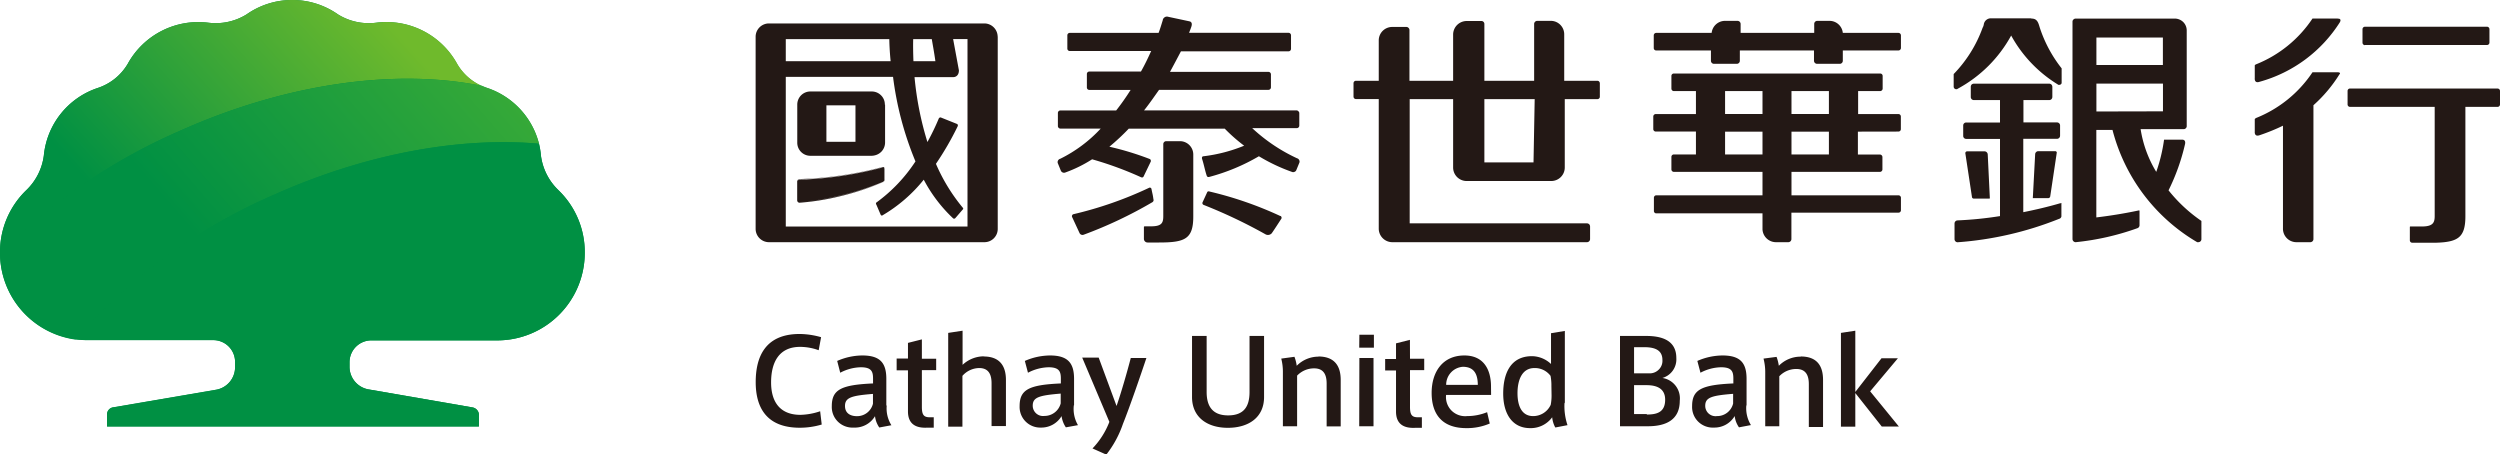
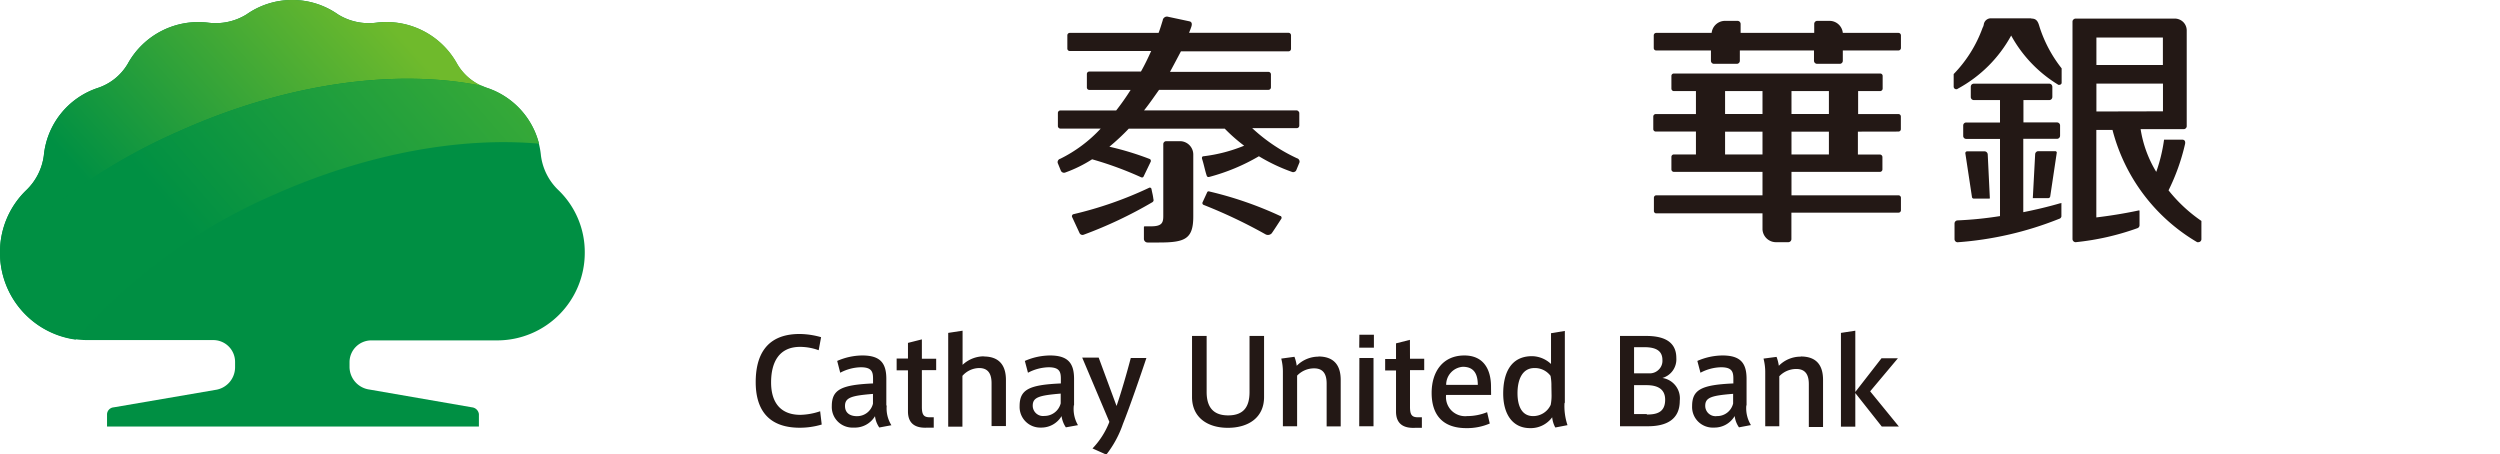
<svg xmlns="http://www.w3.org/2000/svg" width="320" height="58.15" viewBox="0 0 320 58.15">
  <defs>
    <linearGradient id="未命名漸層" x1="-184.98" y1="421.89" x2="-186.12" y2="421.35" gradientTransform="matrix(40.77, 0, 0, -21.48, 7595.86, 9069.94)" gradientUnits="userSpaceOnUse">
      <stop offset="0" stop-color="#6fba2c" />
      <stop offset="1" stop-color="#009043" />
    </linearGradient>
    <linearGradient id="未命名漸層_2" x1="-184.97" y1="422.32" x2="-186.31" y2="421.76" gradientTransform="matrix(45.61, 0, 0, -22.06, 8520.6, 9332.05)" gradientUnits="userSpaceOnUse">
      <stop offset="0" stop-color="#45b035" />
      <stop offset="1" stop-color="#009043" />
    </linearGradient>
  </defs>
  <g id="圖層_2" data-name="圖層 2">
    <g id="圖層_1-2" data-name="圖層 1">
      <g id="Header_PC_element_Logo" data-name="Header/PC/element/Logo">
        <g id="調整過">
          <path id="Shape" d="M102.45,53.1c-2.55,0-3.75-1.59-3.75-4.15s1-4.55,3.71-4.55a6.91,6.91,0,0,1,2.38.43l.31-1.67a10.23,10.23,0,0,0-2.75-.41c-4.46,0-5.62,3-5.62,6.16h0c0,3.1,1.26,5.84,5.65,5.84a9.83,9.83,0,0,0,2.8-.41l-.2-1.7A8.43,8.43,0,0,1,102.45,53.1Zm11-1.19V48.5c0-2-.75-3-3.07-3a8.11,8.11,0,0,0-3.22.7l.39,1.51a5.84,5.84,0,0,1,2.64-.7c1.4,0,1.56.59,1.56,1.47v.6c-4.13.18-5.28.81-5.28,2.92a2.63,2.63,0,0,0,.81,2,2.67,2.67,0,0,0,2,.73A3,3,0,0,0,112,53.27a3.18,3.18,0,0,0,.55,1.45l1.55-.29a4.06,4.06,0,0,1-.6-2.52Zm-1.71-.24a2.09,2.09,0,0,1-2.07,1.6c-.61,0-1.51-.23-1.51-1.31s.85-1.32,3.58-1.54ZM118,43.44l-1.78.45v2h-1.45v1.51h1.45v5.26c0,1.61,1,2.16,2.47,2.08h.83V53.41H119c-.76,0-1-.32-1-1.32V47.38h1.83V45.92H118Zm7.92,2.17a4,4,0,0,0-2.71,1.09V42.33l-1.84.28v12h1.82V48.11a2.91,2.91,0,0,1,2.14-1c1.22,0,1.59.83,1.59,1.95v5.48h1.84V48.63c0-1.56-.61-3-2.85-3Zm11.56,6.26V48.5c0-2-.76-3-3.08-3a8.14,8.14,0,0,0-3.22.7l.4,1.51a5.94,5.94,0,0,1,2.64-.7c1.4,0,1.57.59,1.57,1.47v.6c-4.15.18-5.28.81-5.28,2.92a2.64,2.64,0,0,0,2.73,2.73,3,3,0,0,0,2.64-1.47,3.38,3.38,0,0,0,.55,1.44l1.55-.28a4.11,4.11,0,0,1-.53-2.54Zm-1.71-.24a2.14,2.14,0,0,1-2.08,1.61,1.32,1.32,0,0,1-1.5-1.32c0-1.08.84-1.31,3.58-1.54Zm7.15.34-2.29-6.2h-2.11L142,54a10.2,10.2,0,0,1-2.16,3.4l1.77.79a13.44,13.44,0,0,0,2.13-3.94c.89-2.22,2.27-6.25,3-8.43h-2c-.47,1.8-1.22,4.42-1.85,6.23Z" style="fill:#231815" />
          <path id="Shape-2" data-name="Shape" d="M159.94,50.17c0,1.74-.62,3-2.74,3s-2.75-1.32-2.75-3V43h-1.87v7.82c0,2.63,2,3.94,4.58,3.94h0c2.64,0,4.64-1.31,4.64-3.94V43h-1.86Zm8.84-4.52a3.93,3.93,0,0,0-2.8,1.17,5.1,5.1,0,0,0-.29-1.15L164,45.9a6.89,6.89,0,0,1,.21,1.81v6.85h1.82V48.08a3,3,0,0,1,2.18-.93c1.23,0,1.6.83,1.6,1.94v5.49h1.8V48.63c0-1.56-.6-3-2.87-3Zm5.2,8.91h1.83V45.82H174Zm0-10.06h1.88V42.85H174Zm6.49-1-1.78.45v2H177.3v1.47h1.39v5.26c0,1.61,1,2.16,2.47,2.08H182V53.41h-.52c-.76,0-1-.32-1-1.32V47.38h1.82V45.92h-1.82Zm10.38,6c0-2.28-1-4-3.41-4-2.76,0-4.19,2.08-4.19,4.79s1.32,4.51,4.44,4.51a7.34,7.34,0,0,0,3-.59l-.34-1.45a6.82,6.82,0,0,1-2.56.5h0a2.48,2.48,0,0,1-2-.71,2.44,2.44,0,0,1-.69-2h5.76Zm-5.74-.24a2.3,2.3,0,0,1,2.13-2.31h0c1.41,0,1.91.89,1.92,2.31Zm15.19,2.36V42.36l-1.77.29v3.94a3.62,3.62,0,0,0-2.43-1c-2.75,0-3.69,2.21-3.69,4.79s1.16,4.42,3.44,4.42h0a3.39,3.39,0,0,0,2.83-1.39,3.33,3.33,0,0,0,.4,1.31l1.56-.3a7.66,7.66,0,0,1-.38-2.89Zm-1.7-1a6.09,6.09,0,0,1-.11,1.2,2.47,2.47,0,0,1-2.25,1.44c-1.46,0-2-1.31-2-2.93s.54-3.22,2.17-3.22a2.5,2.5,0,0,1,2.06,1,6.38,6.38,0,0,1,.11,1.31Z" style="fill:#231815" />
          <path id="Shape-3" data-name="Shape" d="M212.79,48.38a2.48,2.48,0,0,0,1.78-2.55c0-2.31-1.92-2.83-3.88-2.83h-3.33V54.56h3.57c2.36,0,4.08-.85,4.08-3.26A2.64,2.64,0,0,0,212.79,48.38Zm-3.63-3.94h1.32c1.48,0,2.31.46,2.31,1.64h0a1.56,1.56,0,0,1-.42,1.18,1.63,1.63,0,0,1-1.13.53h-2.08ZM210.79,53h-1.63v-3.7h1.59c1.55,0,2.39.59,2.39,1.86,0,1.64-1.1,1.9-2.35,1.9Zm12.77-1.11V48.5c0-2-.75-3-3.08-3a8.14,8.14,0,0,0-3.22.7l.4,1.51a5.81,5.81,0,0,1,2.64-.7c1.41,0,1.57.59,1.57,1.47v.6c-4.13.18-5.28.81-5.28,2.92a2.63,2.63,0,0,0,.81,2,2.67,2.67,0,0,0,2,.73,3,3,0,0,0,2.64-1.48,3.13,3.13,0,0,0,.55,1.45l1.53-.29a4.12,4.12,0,0,1-.59-2.52Zm-1.72-.24a2.1,2.1,0,0,1-2.07,1.61,1.32,1.32,0,0,1-1.5-1.32c0-1.07.82-1.31,3.57-1.53Zm8.64-6a3.91,3.91,0,0,0-2.79,1.17,5.45,5.45,0,0,0-.29-1.14l-1.67.22a6.9,6.9,0,0,1,.22,1.81v6.85h1.8v-6.4a3,3,0,0,1,2.18-.93c1.23,0,1.6.83,1.6,1.94v5.49h1.82V48.63c0-1.56-.58-3-2.85-3Zm8.9,4.44,3.55-4.23h-2.1l-3.35,4.31V42.33l-1.84.28v12h1.84v-4.3l3.39,4.29h2.19Z" style="fill:#231815" />
          <path id="Shape-4" data-name="Shape" d="M252.64,25.42h2a.06.06,0,0,0,.06-.06l-.27-5.59a.42.42,0,0,0-.41-.4h-2.22a.24.24,0,0,0-.24.23h0l.85,5.61a.23.23,0,0,0,.24.21Zm10.48-6.07h-2.23a.41.41,0,0,0-.39.39l-.3,5.62h2a.26.26,0,0,0,.23-.23l.84-5.61h0a.21.21,0,0,0-.16-.17Zm-3.1-17h-5.09a.91.91,0,0,0-1,.75,1.26,1.26,0,0,1-.16.46,16.54,16.54,0,0,1-3.7,5.92v1.61a.33.33,0,0,0,.33.33h.09l.13-.08a17,17,0,0,0,6.81-6.79,16.85,16.85,0,0,0,5.92,6.23l.12.08h.12a.31.31,0,0,0,.3-.22V8.75a16.85,16.85,0,0,1-2.78-5.16C260.92,3,260.82,2.35,260,2.38Zm3.67,23.67h0c-1.5.44-3.11.82-4.71,1.14V17.77h4.32a.4.4,0,0,0,.39-.39V16.06a.39.39,0,0,0-.39-.39H259V12.81h3.3a.41.41,0,0,0,.28-.11.44.44,0,0,0,.12-.28V11.1a.44.44,0,0,0-.12-.28.41.41,0,0,0-.28-.11h-9.64a.44.44,0,0,0-.29.11.43.43,0,0,0-.11.28v1.32a.39.39,0,0,0,.4.39H256v2.87h-4.32a.38.38,0,0,0-.39.39v1.32a.38.38,0,0,0,.39.39H256v9.88a47.11,47.11,0,0,1-5.43.55h0a.4.4,0,0,0-.39.4v2a.4.4,0,0,0,.39.4h0a43.31,43.31,0,0,0,13-3,.39.39,0,0,0,.29-.3V26.09a.08.08,0,0,0,0-.09s-.05,0-.08,0a.09.09,0,0,0-.08.06Zm13.88-1.65a26.7,26.7,0,0,0,2.12-5.95c.11-.61-.4-.54-.4-.54H277A20.84,20.84,0,0,1,276,22a14.9,14.9,0,0,1-2-5.47h5.49a.36.36,0,0,0,.29-.11.36.36,0,0,0,.12-.28V3.88a1.52,1.52,0,0,0-.49-1.1,1.56,1.56,0,0,0-1.13-.4h-12.6a.4.4,0,0,0-.28.12.36.36,0,0,0-.12.28V30.59a.41.41,0,0,0,.41.41,33.2,33.2,0,0,0,7.92-1.8.4.4,0,0,0,.25-.37V27s0-.1-.12-.06c-1.93.41-3.81.7-5.41.89V16.63h2.07A23.44,23.44,0,0,0,281.24,31h.14a.41.41,0,0,0,.28-.11.37.37,0,0,0,.12-.26h0V28.28a19.35,19.35,0,0,1-4.21-3.92ZM268.34,4.8h8.51V8.32h-8.51Zm0,9.47V10.7h8.52v3.55Z" style="fill:#231815" />
-           <path id="Shape-5" data-name="Shape" d="M204.49,10.34h-4.27V4.41a1.72,1.72,0,0,0-1.65-1.74h-1.83a.41.41,0,0,0-.37.36v7.31H190V3.08a.37.37,0,0,0-.11-.28.35.35,0,0,0-.28-.11h-1.81A1.74,1.74,0,0,0,186,4.4v5.94h-5.59V3.84a.36.36,0,0,0-.12-.27.36.36,0,0,0-.28-.12h-1.8a1.72,1.72,0,0,0-1.73,1.72v5.17h-2.92a.31.31,0,0,0-.22.09.32.32,0,0,0-.09.23v1.71a.31.31,0,0,0,.31.31h2.92v16.6A1.74,1.74,0,0,0,178.23,31h24.91a.4.4,0,0,0,.39-.4V29a.44.44,0,0,0-.11-.29.42.42,0,0,0-.28-.12h-22.7V12.69H186v8.76a1.73,1.73,0,0,0,1.73,1.72h10.83a1.73,1.73,0,0,0,1.73-1.72V12.69h4.18a.31.31,0,0,0,.31-.31V10.67a.33.33,0,0,0-.09-.23A.29.29,0,0,0,204.49,10.34Zm-8.2,10.45H190v-8.1h6.44Z" style="fill:#231815" />
-           <path id="Shape-6" data-name="Shape" d="M299.22,9.25H296a15.65,15.65,0,0,1-7.24,5.86h0s-.14.1-.15.14h0v1.59s-.09.71.61.47a25.42,25.42,0,0,0,3-1.22V29.24A1.72,1.72,0,0,0,293.92,31h1.8a.4.4,0,0,0,.4-.4V13.47a18.14,18.14,0,0,0,3.32-3.94C299.71,9.25,299.22,9.25,299.22,9.25Zm0-6.88H296a15.62,15.62,0,0,1-7.24,5.87h0s-.15.08-.15.13h0V10s-.09.71.61.47a17.75,17.75,0,0,0,10.3-7.65c.23-.48-.26-.43-.26-.43Zm3.5,3.39h15.62a.31.31,0,0,0,.31-.31V3.74a.32.32,0,0,0-.31-.32H302.72a.32.32,0,0,0-.32.32V5.46a.32.32,0,0,0,.32.32Zm17,5.57H300.8a.31.31,0,0,0-.31.31v1.73a.31.31,0,0,0,.31.31h10.84v14c0,.85-.26,1.31-1.65,1.31h-1.42c-.09,0-.11,0-.11.1v1.67a.31.31,0,0,0,.31.31h3c2.85-.08,3.8-.67,3.8-3.39v-14h4.11a.31.31,0,0,0,.32-.31V11.66a.31.31,0,0,0-.25-.32Z" style="fill:#231815" />
-           <path id="Shape-7" data-name="Shape" d="M113.26,21.58V23a.32.32,0,0,1-.19.29,34.84,34.84,0,0,1-5.64,1.78,32,32,0,0,1-5.05.8h0a.32.32,0,0,1-.32-.32V23.27a.32.32,0,0,1,.32-.32h0A47.3,47.3,0,0,0,113,21.4a.15.15,0,0,1,.17,0,.17.17,0,0,1,.06.16Zm0-8.18v4.83a1.65,1.65,0,0,1-.49,1.2,1.72,1.72,0,0,1-1.21.5h-7.81a1.72,1.72,0,0,1-1.21-.5,1.69,1.69,0,0,1-.49-1.2V13.4a1.69,1.69,0,0,1,.49-1.2,1.67,1.67,0,0,1,1.21-.49h7.84a1.66,1.66,0,0,1,1.19.5,1.63,1.63,0,0,1,.48,1.19Zm-3.76.08h-3.72v4.67h3.72Zm3.74-.06v4.82a1.72,1.72,0,0,1-.5,1.21,1.69,1.69,0,0,1-1.2.49h-7.79a1.67,1.67,0,0,1-1.7-1.7V13.4a1.69,1.69,0,0,1,.49-1.2,1.67,1.67,0,0,1,1.21-.49h7.84a1.66,1.66,0,0,1,1.19.5,1.63,1.63,0,0,1,.48,1.19Zm-3.74.06h-3.72v4.67h3.72ZM113.24,23V21.58a.18.18,0,0,0-.07-.15.21.21,0,0,0-.17,0A47.3,47.3,0,0,1,102.35,23h0a.32.32,0,0,0-.31.32v2.31a.31.31,0,0,0,.31.32h0a31.92,31.92,0,0,0,5.06-.8A34.73,34.73,0,0,0,113,23.33a.3.3,0,0,0,.22-.29ZM127.71,4.65V29.32A1.7,1.7,0,0,1,126,31H98.42a1.71,1.71,0,0,1-1.7-1.69V4.65A1.71,1.71,0,0,1,98.43,3H126a1.71,1.71,0,0,1,1.7,1.7ZM116.92,7.83h2.81c-.17-1.21-.36-2.2-.46-2.82h-2.38C116.87,5.55,116.87,6.53,116.92,7.83Zm-16.34,0H114c-.13-1.32-.16-2.28-.17-2.82H100.58ZM123.84,5H122l.74,4c0,.87-.68.87-.68.87h-5a40.64,40.64,0,0,0,1.65,8.31,30.82,30.82,0,0,0,1.45-3,.24.24,0,0,1,.13-.13.2.2,0,0,1,.17,0l2,.8s.24.07.11.34a37.84,37.84,0,0,1-2.77,4.78,23.08,23.08,0,0,0,3.43,5.61.15.15,0,0,1,0,.24l-.95,1.1a.19.19,0,0,1-.15.07.2.2,0,0,1-.16-.07A18.83,18.83,0,0,1,118.24,23,19.24,19.24,0,0,1,113,27.54c-.2.16-.29-.09-.29-.09l-.53-1.24s-.13-.18,0-.29a20,20,0,0,0,5-5.26,41.39,41.39,0,0,1-2.87-10.82H100.58V29h23.26ZM113.29,13.4v4.83a1.69,1.69,0,0,1-.49,1.2,1.72,1.72,0,0,1-1.21.5h-7.84a1.72,1.72,0,0,1-1.21-.5,1.69,1.69,0,0,1-.49-1.2V13.4a1.69,1.69,0,0,1,.49-1.2,1.67,1.67,0,0,1,1.21-.49h7.84a1.66,1.66,0,0,1,1.19.5,1.63,1.63,0,0,1,.48,1.19Zm-3.79.08h-3.72v4.67h3.72ZM113,21.37a47.3,47.3,0,0,1-10.64,1.55h0a.32.32,0,0,0-.32.32v2.31a.32.32,0,0,0,.32.32h0a32,32,0,0,0,5-.8,34.73,34.73,0,0,0,5.63-1.78.3.3,0,0,0,.2-.29V21.58a.15.15,0,0,0-.06-.14.17.17,0,0,0-.15,0Z" style="fill:#231815" />
          <path id="Shape-8" data-name="Shape" d="M151.06,18.07h-1.78a.38.38,0,0,0-.38.38v9.21c0,.84-.17,1.31-1.56,1.31h-.8c-.14,0-.12.11-.12.11v1.48a.47.47,0,0,0,.47.48h1.47c3.32,0,4.38-.45,4.38-3.33V19.77A1.71,1.71,0,0,0,151.06,18.07Zm15.06-3.94H146.44c.7-.88,1.32-1.79,1.92-2.63h14a.32.32,0,0,0,.32-.32V9.51a.32.32,0,0,0-.32-.31h-12.6c.54-1,1-1.87,1.4-2.63h13.77a.32.32,0,0,0,.32-.32V4.52a.32.32,0,0,0-.32-.32H152.2c.13-.34.25-.63.31-.84s.1-.55-.26-.63l-2.72-.58a.51.51,0,0,0-.45.06.52.52,0,0,0-.25.39l-.25.8c-.08.25-.17.52-.28.81H136.93a.31.31,0,0,0-.31.32V6.21a.31.31,0,0,0,.31.32h10.42c-.38.84-.81,1.75-1.31,2.63h-6.6a.31.31,0,0,0-.32.31V11.2a.31.31,0,0,0,.32.31h5.28a30.28,30.28,0,0,1-1.85,2.63h-7.14a.32.32,0,0,0-.32.32v1.68a.33.33,0,0,0,.32.32h5.16a17.8,17.8,0,0,1-5.17,3.86.45.45,0,0,0-.3.24.42.42,0,0,0,0,.38l.37.91a.45.45,0,0,0,.24.23.42.42,0,0,0,.33,0,17.08,17.08,0,0,0,3.43-1.69,44.5,44.5,0,0,1,6.25,2.29c.24.11.33-.07.33-.07l.92-1.91a.23.23,0,0,0,0-.2.2.2,0,0,0-.13-.15A37.34,37.34,0,0,0,142,18.78a28.49,28.49,0,0,0,2.48-2.31h12.29a21.38,21.38,0,0,0,2.48,2.18A19.94,19.94,0,0,1,154.06,20c-.17,0-.24.13-.2.32.25.77.33,1.32.58,2.11.08.25.2.25.37.21A25.44,25.44,0,0,0,161.14,20,22.89,22.89,0,0,0,165.36,22a.39.39,0,0,0,.33,0,.39.39,0,0,0,.24-.23l.37-.9a.4.4,0,0,0,0-.37.42.42,0,0,0-.28-.24,21.92,21.92,0,0,1-5.74-3.86H166a.32.32,0,0,0,.31-.32V14.51a.31.31,0,0,0-.25-.33ZM147.64,25.52c-.09-.68-.11-.6-.25-1.32a.21.21,0,0,0-.11-.16.2.2,0,0,0-.2,0,48.43,48.43,0,0,1-9.65,3.37.25.25,0,0,0-.19.14.25.25,0,0,0,0,.25l.95,2.05a.42.42,0,0,0,.53.19,54.9,54.9,0,0,0,8.77-4.15.33.33,0,0,0,.17-.31Zm16.26,2.14a46.94,46.94,0,0,0-9.06-3.14c-.28-.1-.33.11-.33.11l-.57,1.24a.25.25,0,0,0,.13.36A64.68,64.68,0,0,1,162,30a.65.65,0,0,0,.79-.15c.49-.72.7-1.05,1.18-1.79a.28.28,0,0,0,.07-.23.34.34,0,0,0-.13-.2Z" style="fill:#231815" />
          <path id="Shape-9" data-name="Shape" d="M243,4.21h-7.12a1.71,1.71,0,0,0-1.7-1.54h-1.57a.39.39,0,0,0-.39.4V4.21h-9.42V3.07a.4.4,0,0,0-.4-.4H220.8a1.73,1.73,0,0,0-1.71,1.54H212a.32.32,0,0,0-.32.32V6.15a.31.31,0,0,0,.09.22.32.32,0,0,0,.23.09h7V7.78a.39.39,0,0,0,.39.39h2.92a.39.39,0,0,0,.39-.39V6.46h9.49V7.78a.4.4,0,0,0,.4.39h2.9a.39.39,0,0,0,.39-.39V6.46H243a.31.31,0,0,0,.22-.09.32.32,0,0,0,.1-.22V4.53a.33.33,0,0,0-.1-.23A.33.33,0,0,0,243,4.21Zm0,12.63a.31.31,0,0,0,.31-.32v-1.6a.31.31,0,0,0-.31-.32h-5.16V11.66h2.83a.33.33,0,0,0,.31-.32V9.72a.31.31,0,0,0-.31-.31H214.26a.32.32,0,0,0-.23.09.31.31,0,0,0-.09.22v1.62a.32.32,0,0,0,.32.32h2.82V14.6h-5.16a.32.32,0,0,0-.3.32v1.6a.32.32,0,0,0,.3.32h5.16v2.93h-2.82a.31.31,0,0,0-.32.31V21.7a.32.32,0,0,0,.32.3H225.6v3H212a.31.31,0,0,0-.3.3V27a.3.3,0,0,0,.3.31H225.6v2.07A1.73,1.73,0,0,0,227.33,31h1.57a.4.4,0,0,0,.4-.4V27.22H243a.31.31,0,0,0,.32-.31V25.29A.32.32,0,0,0,243,25H229.31V22h11.33a.32.32,0,0,0,.31-.3V20.1a.33.33,0,0,0-.31-.32h-2.83V16.85ZM225.6,19.77h-4.79V16.85h4.79Zm0-5.18h-4.79V11.66h4.79Zm8.5,5.18h-4.79V16.85h4.79Zm0-5.18h-4.79V11.66h4.79Z" style="fill:#231815" />
          <path id="Shape-10" data-name="Shape" d="M71.47,24.33a7.43,7.43,0,0,1-2.23-4.42,10.11,10.11,0,0,0-6.88-8.64c-.23-.07-.46-.17-.71-.27a6.84,6.84,0,0,1-3.16-2.83A10.32,10.32,0,0,0,48.13,2.91a7.48,7.48,0,0,1-4.86-1.06,10.19,10.19,0,0,0-11.72,0A7.51,7.51,0,0,1,26.7,2.91,10.31,10.31,0,0,0,16.35,8.17a7,7,0,0,1-3.87,3.1,10.15,10.15,0,0,0-6.87,8.64,7.49,7.49,0,0,1-2.23,4.42,11,11,0,0,0-3.38,8v.14A11.18,11.18,0,0,0,11.21,43.53H27.32a2.79,2.79,0,0,1,2.77,2.79V47a2.93,2.93,0,0,1-2.54,2.91l-13,2.23a.93.93,0,0,0-.85.86v1.6h47.6V53a1,1,0,0,0-.87-.86L47.28,49.86A2.94,2.94,0,0,1,44.74,47v-.64a2.79,2.79,0,0,1,2.76-2.79H63.63A11.21,11.21,0,0,0,74.85,32.34,11,11,0,0,0,71.47,24.33Z" style="fill:#008f43" />
          <path id="Shape-11" data-name="Shape" d="M23,16.76c13.85-6.2,27.9-8,38.69-5.76a6.84,6.84,0,0,1-3.16-2.83A10.32,10.32,0,0,0,48.13,2.91a7.48,7.48,0,0,1-4.86-1.06,10.19,10.19,0,0,0-11.72,0A7.51,7.51,0,0,1,26.7,2.91,10.31,10.31,0,0,0,16.35,8.17a7,7,0,0,1-3.87,3.1,10.15,10.15,0,0,0-6.87,8.64,7.49,7.49,0,0,1-2.23,4.42,11,11,0,0,0-3.38,8v.14A73.81,73.81,0,0,1,23,16.76Z" style="fill:url(#未命名漸層)" />
          <path id="Shape-12" data-name="Shape" d="M35.19,24.87C47.06,19.61,59,17.51,69,18.39a10.22,10.22,0,0,0-6.59-7.13h0c-.24-.08-.46-.17-.71-.28C50.86,8.78,36.81,10.56,23,16.76A73.78,73.78,0,0,0,0,32.47a11.19,11.19,0,0,0,9.67,11A71.52,71.52,0,0,1,35.19,24.87Z" style="fill:url(#未命名漸層_2)" />
-           <path id="Shape-13" data-name="Shape" d="M71.47,24.33a7.43,7.43,0,0,1-2.23-4.42A9.76,9.76,0,0,0,69,18.4C59,17.51,47,19.58,35.19,24.88A71.62,71.62,0,0,0,9.67,43.44a11.38,11.38,0,0,0,1.54.1H27.32a2.79,2.79,0,0,1,2.77,2.79V47a2.93,2.93,0,0,1-2.54,2.9l-13,2.22a.93.93,0,0,0-.85.86v1.6h47.6V53a1,1,0,0,0-.87-.86L47.28,49.86A2.94,2.94,0,0,1,44.74,47v-.64a2.79,2.79,0,0,1,2.76-2.79H63.63A11.21,11.21,0,0,0,74.85,32.34a11,11,0,0,0-3.38-8Z" style="fill:#009043" />
        </g>
      </g>
    </g>
  </g>
</svg>